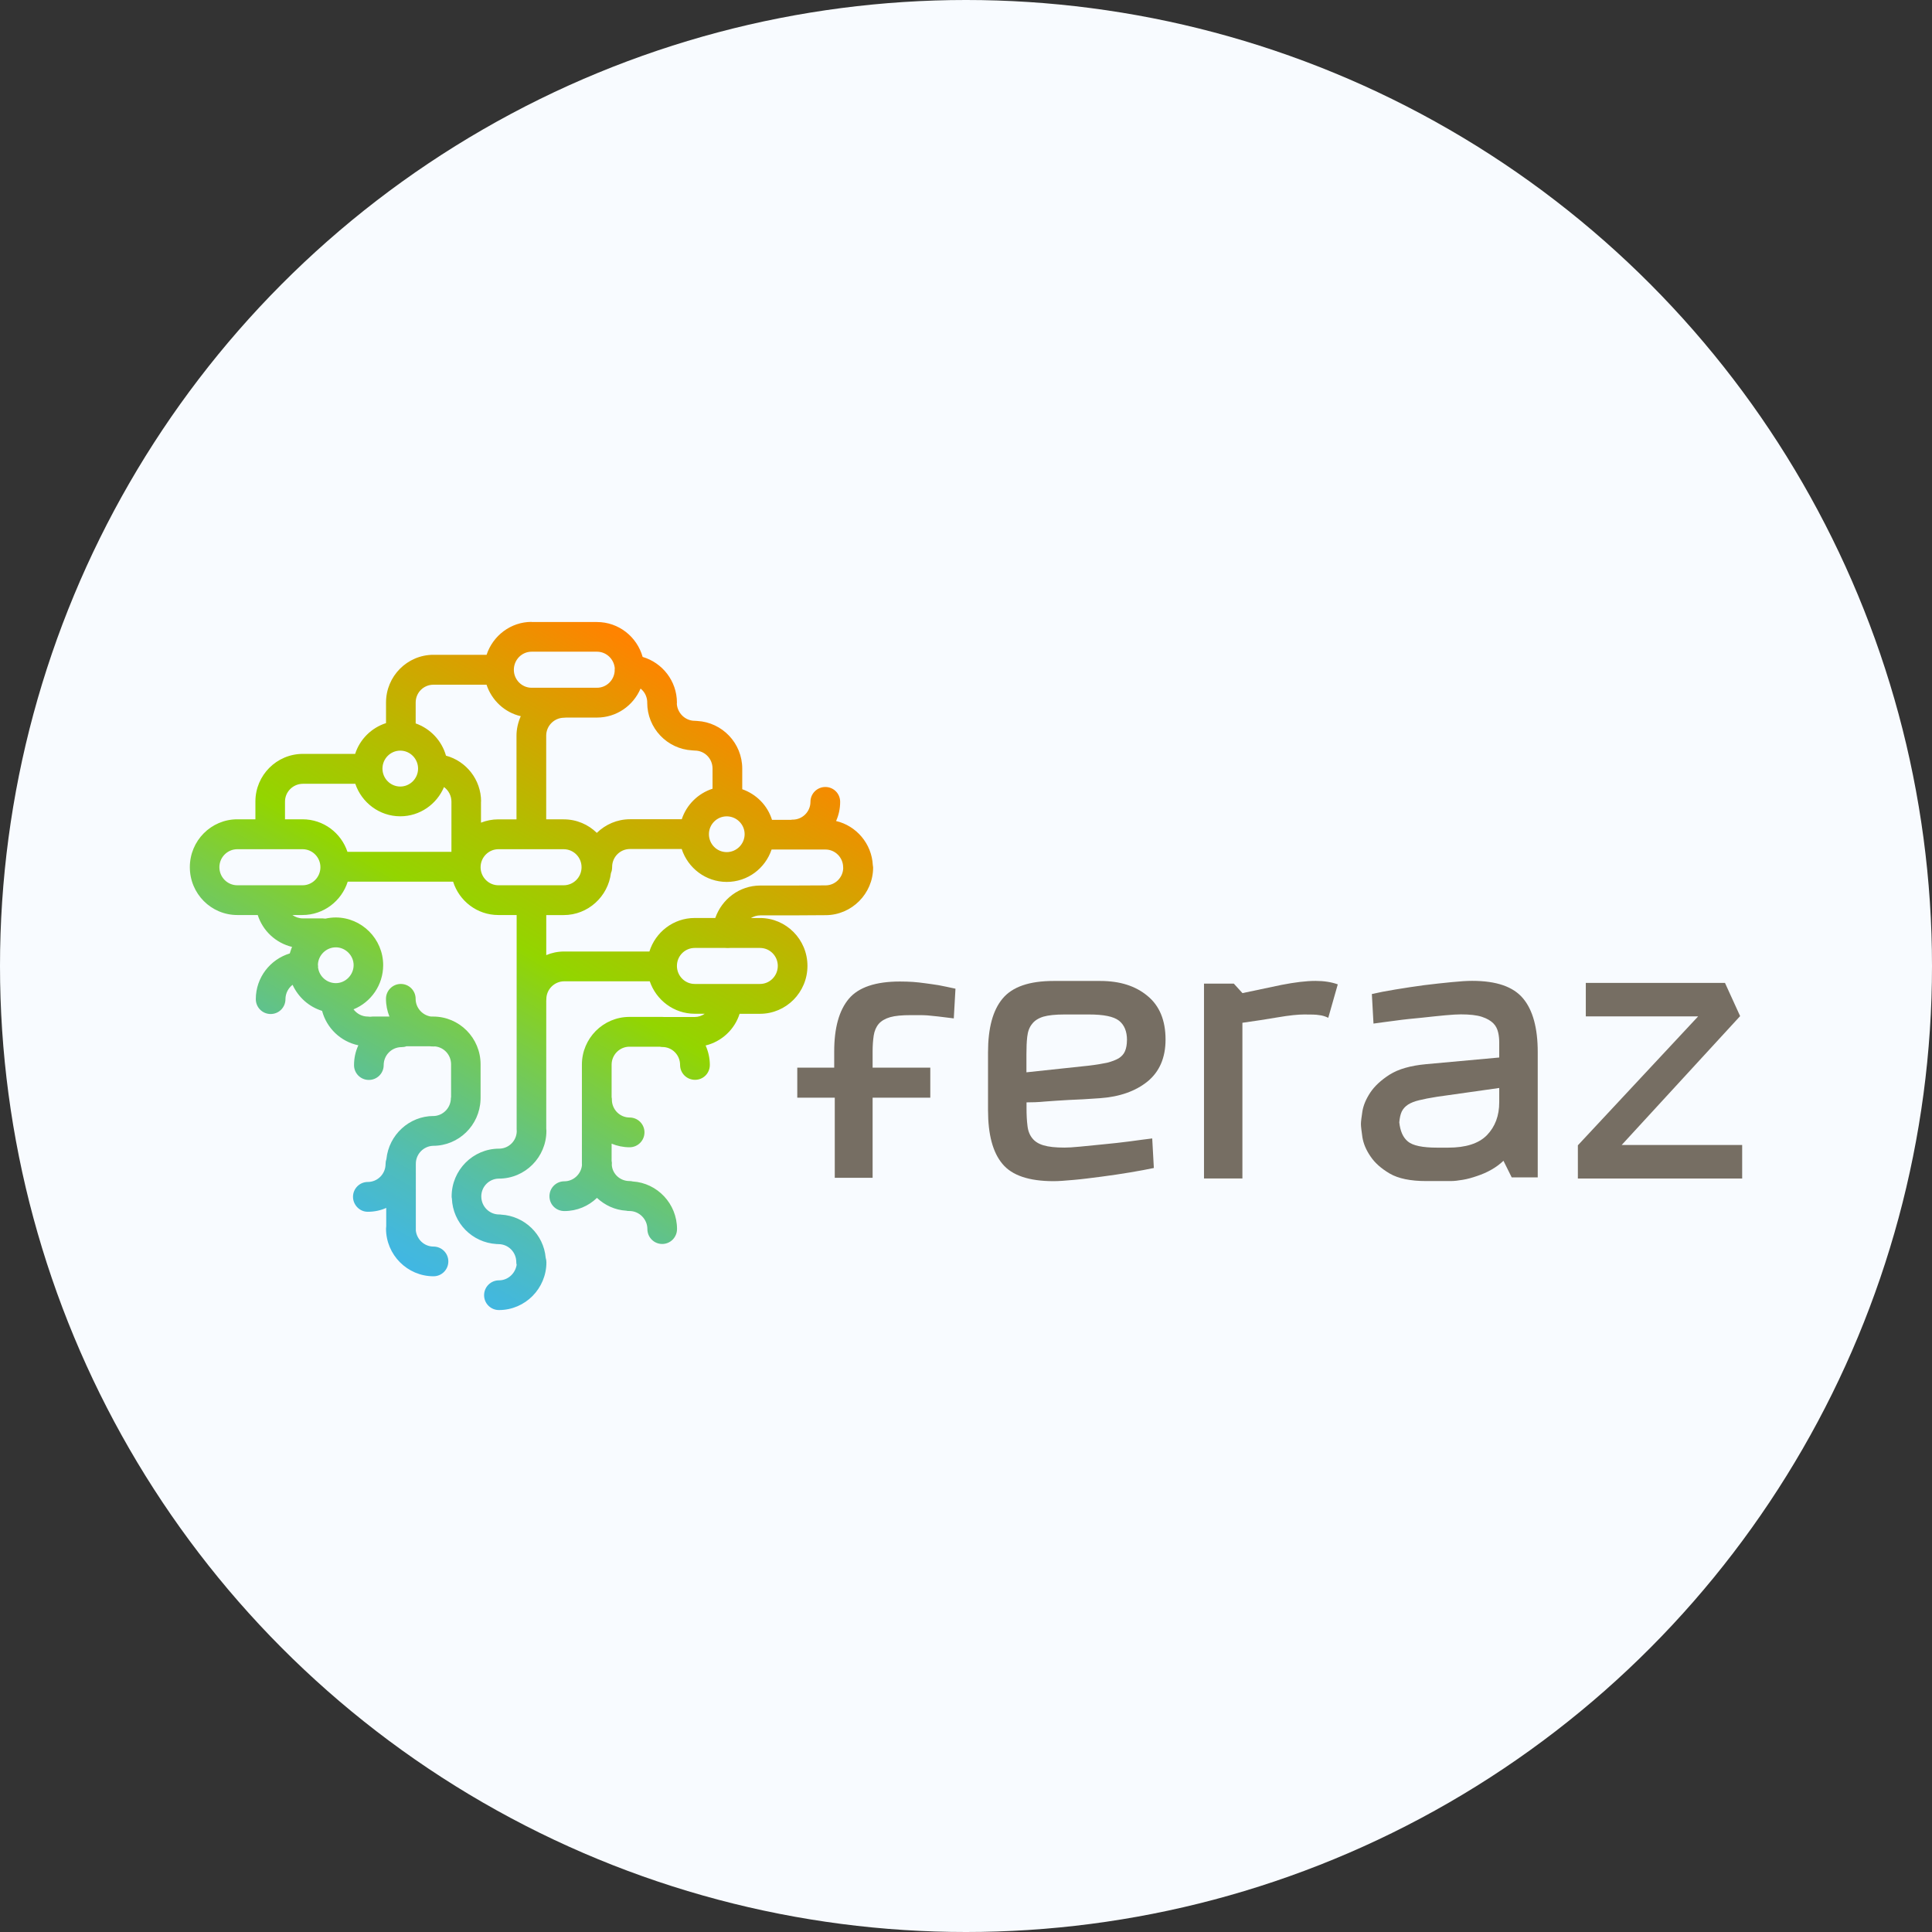
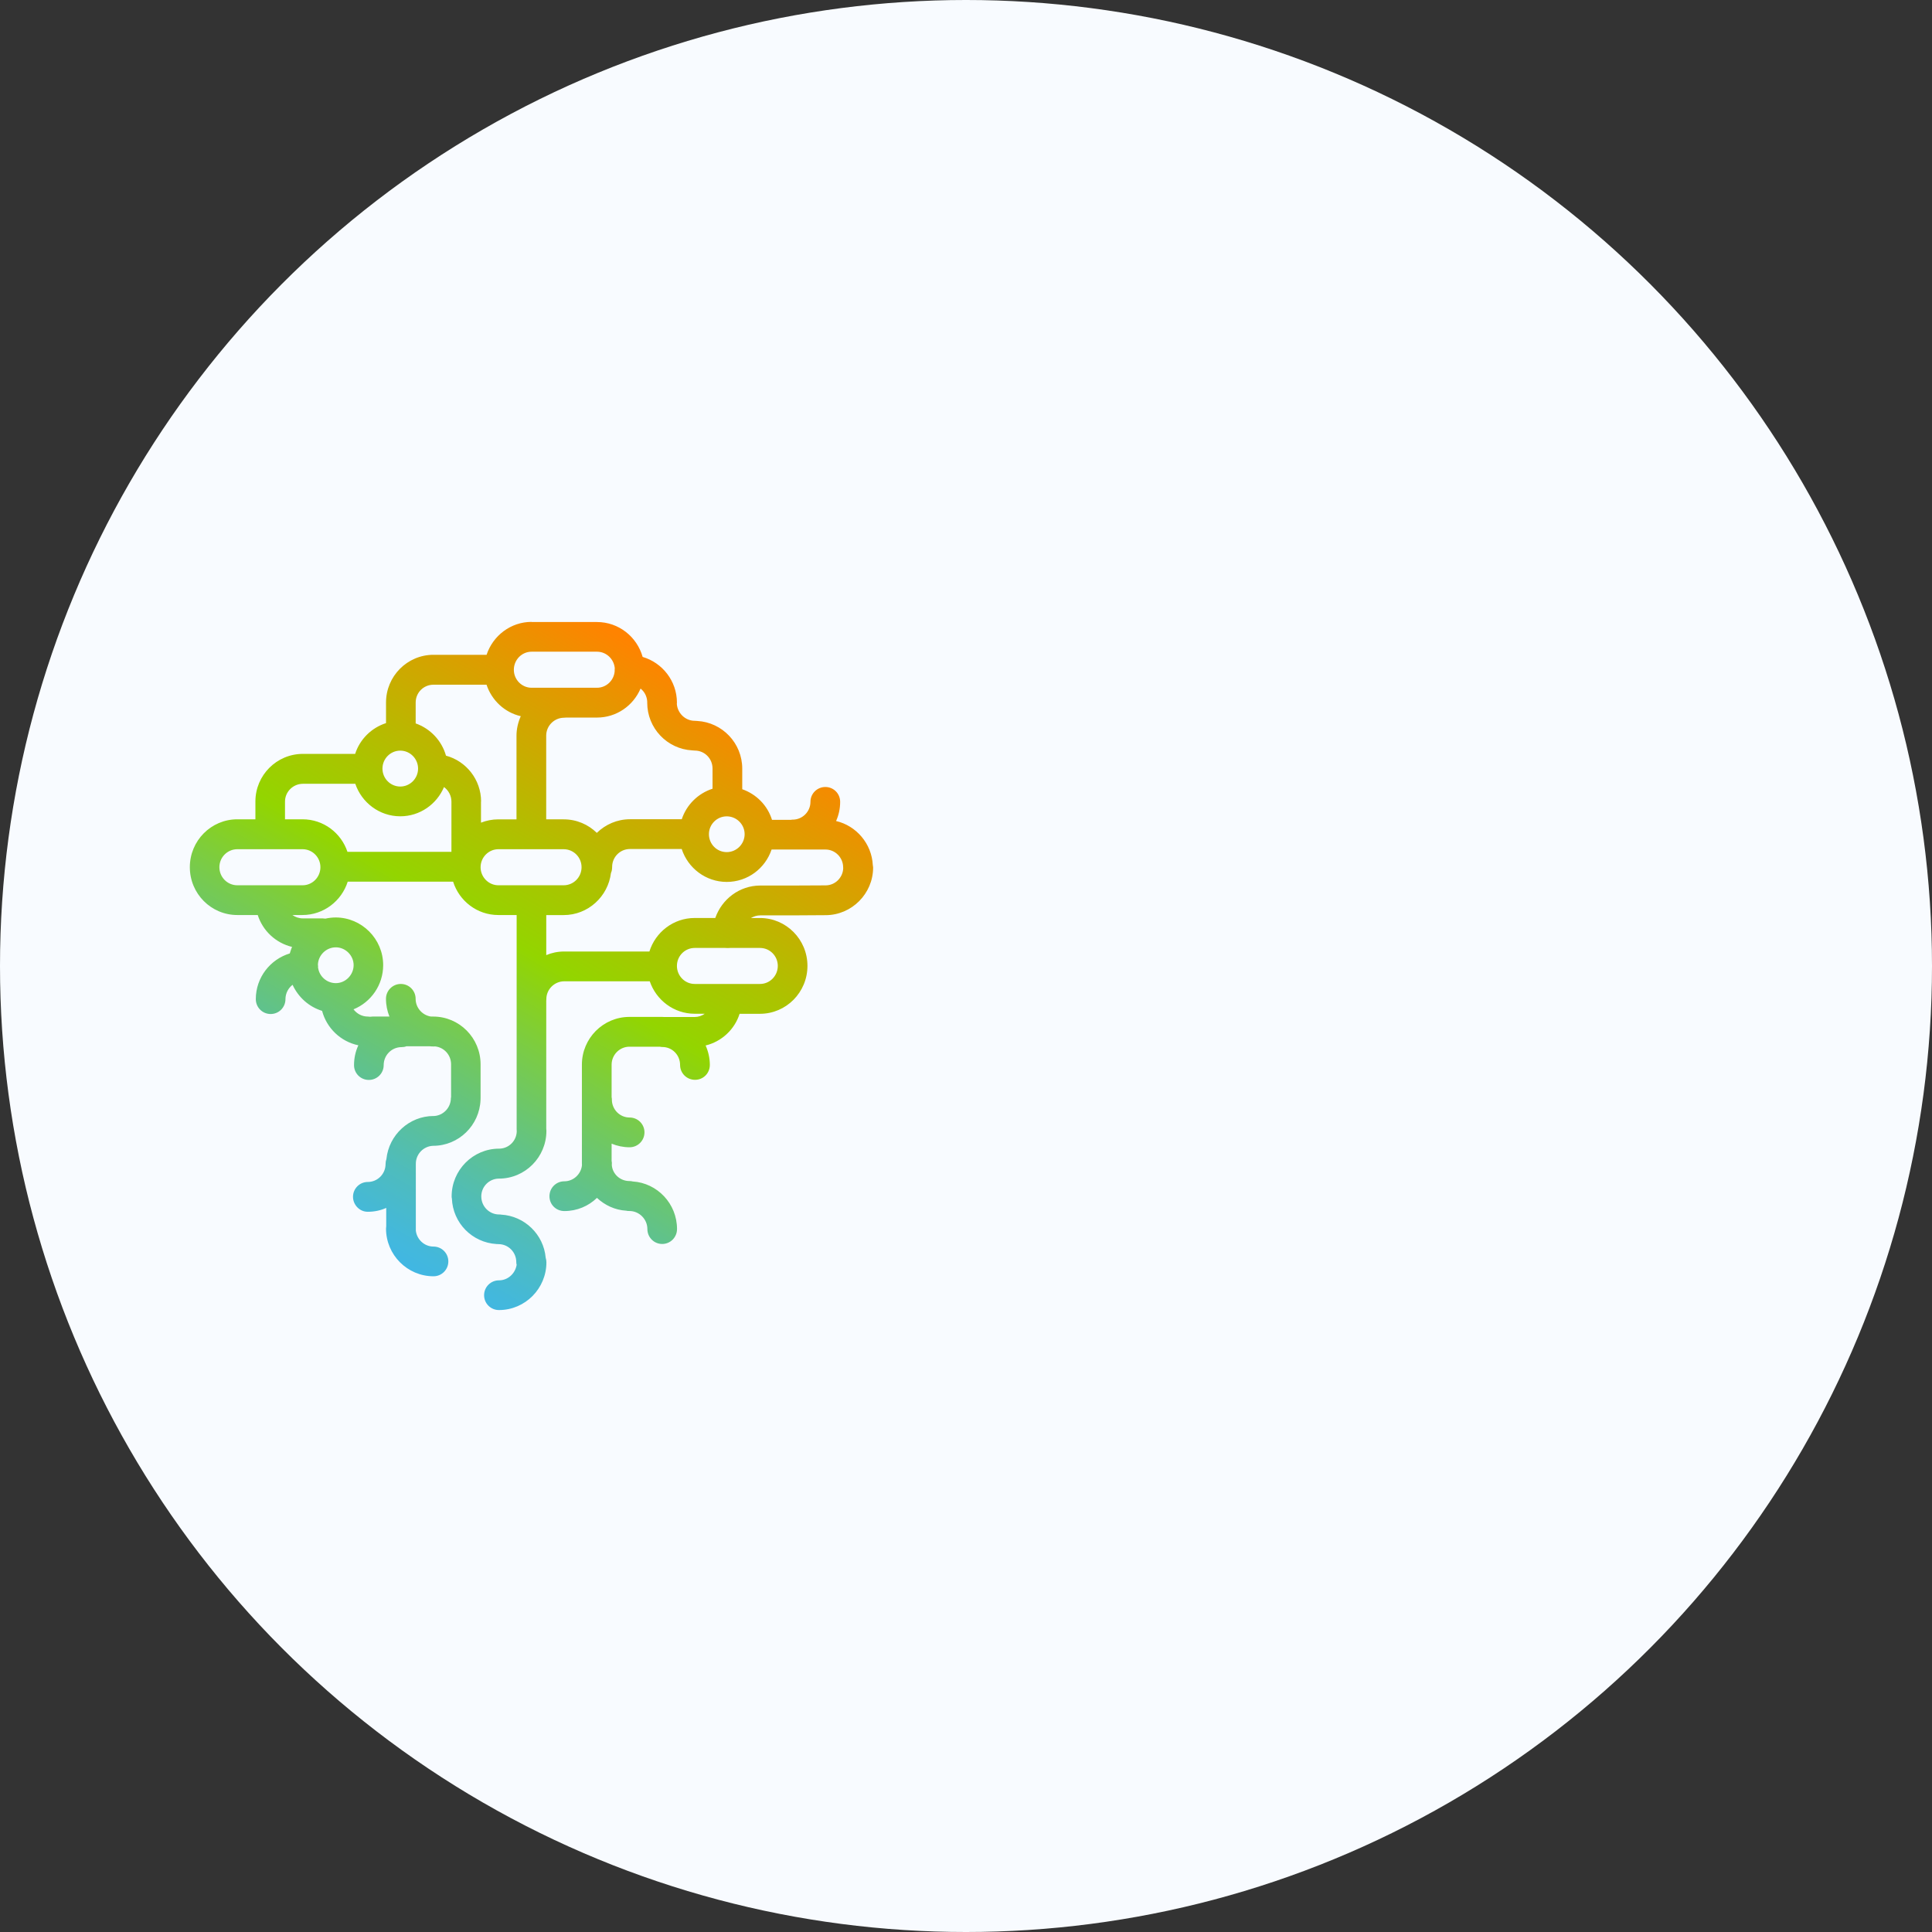
<svg xmlns="http://www.w3.org/2000/svg" id="Capa_2" data-name="Capa 2" viewBox="0 0 379.82 379.82">
  <rect x="0" y="0" width="379.82" height="379.82" fill="#333333" stroke="none" />
  <defs>
    <style>      .cls-1 {        clip-path: url(#clippath);      }      .cls-2 {        fill: none;      }      .cls-2, .cls-3, .cls-4, .cls-5 {        stroke-width: 0px;      }      .cls-3 {        fill: url(#Degradado_sin_nombre_7);      }      .cls-4 {        fill: #f8fbff;      }      .cls-5 {        fill: #766e63;      }    </style>
    <clipPath id="clippath">
      <path class="cls-2" d="m143.56,186.36h5.85c1.94,0,3.5,1.58,3.5,3.53s-1.56,3.55-3.5,3.55h-12.83c-1.93,0-3.5-1.59-3.5-3.55s1.57-3.53,3.5-3.53h5.98c.16.01.32.02.5.02.17,0,.35,0,.49-.02m-81.04,3.77s.03-.09.03-.12c0-.13-.03-.26-.04-.36.06-1.87,1.63-3.41,3.52-3.41s3.5,1.59,3.5,3.5-1.58,3.54-3.5,3.54c-1.81,0-3.32-1.38-3.5-3.16m-19.39-19.63c0-1.95,1.58-3.54,3.53-3.54h12.83c1.92,0,3.5,1.58,3.5,3.54s-1.58,3.55-3.5,3.55h-12.83c-1.95,0-3.53-1.59-3.53-3.55m51.35,0c0-1.95,1.59-3.54,3.5-3.54h12.83c1.95,0,3.52,1.58,3.52,3.54s-1.57,3.55-3.52,3.55h-12.83c-1.91,0-3.5-1.59-3.5-3.55m12.93,9.41h3.4c4.8,0,8.73-3.64,9.3-8.27.17-.36.23-.77.23-1.19,0-1.95,1.57-3.53,3.5-3.53h10.18c1.22,3.75,4.73,6.47,8.85,6.47s7.57-2.66,8.82-6.37h10.58c1.93,0,3.49,1.58,3.49,3.53,0,.06.01.1.01.16-.07,1.86-1.61,3.36-3.47,3.36-.02,0-6.4.03-6.4.03h-6.42c-4.11,0-7.57,2.68-8.86,6.38h-4.05c-4.18,0-7.72,2.79-8.9,6.59h-16.75c-1.26,0-2.45.25-3.53.71v-7.87Zm31.96-15.91c0-1.92,1.57-3.5,3.5-3.5s3.52,1.58,3.52,3.5-1.57,3.53-3.52,3.53-3.5-1.58-3.5-3.53m-83.34-6.41c0-1.92,1.59-3.49,3.52-3.49h10.3c1.25,3.69,4.73,6.39,8.84,6.39,3.87,0,7.18-2.38,8.6-5.75.87.64,1.46,1.7,1.46,2.84v9.9h-20.44c-1.24-3.72-4.71-6.4-8.83-6.4h-3.45v-3.5Zm19.16-6.48c0-1.95,1.58-3.53,3.5-3.53s3.5,1.58,3.5,3.53-1.58,3.53-3.5,3.53-3.5-1.57-3.5-3.53m32.19-6.47c0-1.95,1.59-3.53,3.52-3.53.13,0,.28-.01.42-.03h6.04c3.86,0,7.14-2.35,8.57-5.7.77.6,1.26,1.54,1.31,2.57,0,.05,0,.13,0,.21,0,5.01,3.92,9.1,8.83,9.37.18.01.35.04.52.04,1.94,0,3.49,1.58,3.49,3.53v3.97c-2.85.92-5.11,3.15-6.05,6h-10.18c-2.53,0-4.83,1.03-6.52,2.68-1.68-1.65-3.97-2.66-6.52-2.66h-3.43v-16.45Zm-12.8,12.95c0-4.31-2.94-7.96-6.9-9.02-.84-2.96-3.07-5.32-5.96-6.34v-4.11c0-1.95,1.56-3.5,3.5-3.5h10.43c1.02,3.07,3.55,5.46,6.73,6.19-.52,1.18-.84,2.49-.84,3.83v16.45h-3.58c-1.2,0-2.34.24-3.4.65v-4.15h.01Zm6.44-25.9c0-1.97,1.57-3.56,3.49-3.56h12.85c1.83,0,3.34,1.43,3.5,3.25-.02.11-.02.21-.02.31v.28c-.14,1.82-1.65,3.25-3.48,3.25h-12.85c-1.92,0-3.49-1.59-3.49-3.53m3.49-9.42c-4.11,0-7.61,2.72-8.85,6.47h-10.44c-5.16,0-9.33,4.22-9.33,9.37v4.06c-2.87.92-5.15,3.18-6.07,6.05h-10.27c-5.16,0-9.34,4.2-9.34,9.36v3.5h-3.55c-5.16,0-9.34,4.21-9.34,9.41s4.17,9.41,9.34,9.41h4.01c.99,3.11,3.55,5.5,6.75,6.27-.2.42-.3.85-.45,1.28-3.84,1.16-6.68,4.73-6.68,8.98,0,1.63,1.3,2.93,2.92,2.93s2.91-1.3,2.91-2.93c0-1.13.56-2.18,1.4-2.81,1.12,2.44,3.22,4.33,5.8,5.12.9,3.4,3.66,6.05,7.13,6.77-.56,1.2-.85,2.51-.85,3.9,0,1.62,1.3,2.91,2.91,2.91s2.92-1.29,2.92-2.91c0-1.96,1.57-3.54,3.51-3.54.31,0,.67-.05.96-.17h4.57c.25.03.52.04.77.04.11,0,.21-.01.31-.01,1.75.19,3.13,1.67,3.13,3.52v6.45c0,.06-.04.14-.04.19,0,1.88-1.5,3.45-3.37,3.53,0,0,0-.01-.02-.01-4.82,0-8.8,3.73-9.28,8.45-.11.31-.17.65-.17,1,0,1.92-1.55,3.52-3.5,3.52-1.62,0-2.9,1.33-2.9,2.91s1.28,2.95,2.9,2.95c1.28,0,2.53-.26,3.63-.76v3.6c-.02.15-.04.3-.04.47,0,5.16,4.2,9.37,9.34,9.37,1.6,0,2.91-1.3,2.91-2.92s-1.31-2.92-2.91-2.92c-1.79,0-3.28-1.38-3.48-3.14v-13.14c0-1.91,1.51-3.46,3.39-3.53h.01c5.03,0,9.13-4.02,9.32-9.03.01-.1.01-.26.01-.38v-6.61c0-5.18-4.17-9.39-9.32-9.39h-.43c-1.7-.25-3.02-1.72-3.02-3.49,0-1.61-1.3-2.92-2.91-2.92s-2.92,1.31-2.92,2.92c0,1.24.25,2.41.68,3.49h-3.34c-.15,0-.31.03-.45.04-.16-.02-.31-.04-.47-.04-1.14,0-2.15-.56-2.8-1.42,3.41-1.39,5.83-4.75,5.83-8.69,0-5.15-4.21-9.37-9.34-9.37-.69,0-1.38.09-2.03.23-.18,0-.36-.05-.53-.05h-3.89c-.78,0-1.47-.25-2.06-.66h1.98c4.16,0,7.7-2.76,8.9-6.56h20.72c1.2,3.81,4.73,6.56,8.87,6.56h3.62v42.11c0,.15,0,.3.02.44-.06,1.84-1.52,3.31-3.36,3.38h-.12c-5.13,0-9.32,4.22-9.32,9.38,0,.15,0,.27.05.41.18,4.82,3.98,8.67,8.76,8.96.14,0,.25.02.4.02,1.93,0,3.5,1.58,3.5,3.54,0,.18.02.37.07.53-.28,1.72-1.72,3.05-3.48,3.05-1.6,0-2.92,1.29-2.92,2.92s1.31,2.92,2.92,2.92c5.16,0,9.33-4.23,9.33-9.38,0-.3-.05-.59-.14-.89-.4-4.61-4.16-8.23-8.76-8.49-.12-.03-.24-.03-.4-.03-1.92,0-3.5-1.58-3.5-3.54v-.11c.05-1.85,1.52-3.32,3.34-3.4h.13c5.16,0,9.33-4.22,9.33-9.38,0-.17-.02-.33-.03-.46v-25.06c0-.13.02-.23.02-.39,0-1.92,1.59-3.5,3.52-3.5h16.81c1.26,3.69,4.73,6.38,8.84,6.38h1.97c-.56.4-1.26.64-2,.64h-6.01c-.13,0-.23-.02-.34-.02h-6.46c-5.16,0-9.34,4.22-9.34,9.37v19.38c0,.15.01.29.01.44-.2,1.76-1.7,3.13-3.46,3.13-1.63,0-2.93,1.31-2.93,2.94s1.3,2.91,2.93,2.91c2.48,0,4.74-.97,6.41-2.59,1.54,1.44,3.53,2.39,5.76,2.52.19.06.41.06.63.06,1.92,0,3.52,1.61,3.52,3.54,0,1.63,1.3,2.94,2.92,2.94s2.91-1.32,2.91-2.94c0-4.96-3.86-9.05-8.72-9.35-.21-.06-.43-.08-.65-.08-1.78,0-3.28-1.34-3.45-3.09.01-.14.01-.28.01-.38,0-.16,0-.29-.05-.45v-3.43c1.08.45,2.28.71,3.54.71,1.6,0,2.92-1.31,2.92-2.93s-1.31-2.92-2.92-2.92c-1.94,0-3.49-1.59-3.49-3.53,0-.15,0-.3-.05-.45v-6.41c0-1.92,1.56-3.53,3.5-3.53h5.97c.18.04.35.06.52.06,1.92,0,3.47,1.57,3.47,3.52,0,1.63,1.31,2.93,2.94,2.93s2.91-1.3,2.91-2.93c0-1.36-.31-2.66-.83-3.82,3.16-.77,5.71-3.15,6.68-6.23h4.01c5.14,0,9.33-4.21,9.33-9.42s-4.19-9.41-9.33-9.41h-1.78c.55-.32,1.17-.52,1.86-.52h6.43s6.39-.04,6.39-.04c5.12,0,9.34-4.22,9.34-9.37,0-.17-.05-.32-.06-.46-.21-4.24-3.25-7.75-7.22-8.68.52-1.16.8-2.44.8-3.77,0-1.64-1.31-2.92-2.91-2.92s-2.93,1.28-2.93,2.92c0,1.93-1.57,3.5-3.5,3.5-.11,0-.22,0-.33.04h-3.73c-.88-2.85-3.08-5.05-5.85-6.02v-4.05c0-5.01-3.93-9.1-8.85-9.37-.15,0-.32-.03-.49-.03-1.86,0-3.39-1.5-3.52-3.33,0-.07.02-.16.02-.24,0-4.25-2.86-7.85-6.74-8.99-1.11-3.95-4.7-6.86-8.98-6.86h-12.85Z" />
    </clipPath>
    <linearGradient id="Degradado_sin_nombre_7" data-name="Degradado sin nombre 7" x1="3188.2" y1="2002.49" x2="3189.51" y2="2002.49" gradientTransform="translate(-332427.47 176052.45) rotate(-60) scale(99.9)" gradientUnits="userSpaceOnUse">
      <stop offset="0" stop-color="#3fb6e8" />
      <stop offset=".05" stop-color="#43b8dc" />
      <stop offset=".14" stop-color="#4ebcbd" />
      <stop offset=".25" stop-color="#60c28b" />
      <stop offset=".39" stop-color="#7acc46" />
      <stop offset=".52" stop-color="#93d500" />
      <stop offset=".64" stop-color="#aac400" />
      <stop offset=".89" stop-color="#e39800" />
      <stop offset="1" stop-color="#ff8300" />
    </linearGradient>
  </defs>
  <g id="Contenido">
    <g>
      <circle class="cls-4" cx="189.91" cy="189.91" r="189.91" />
      <g>
        <g>
-           <path class="cls-5" d="m187.51,200.21c-1.29-.16-2.31-.29-3.09-.38-.82-.08-1.48-.15-2.07-.21-.56-.04-1.11-.05-1.6-.05h-1.71c-1.72,0-3.05.12-4.04.4-.99.29-1.74.73-2.25,1.32-.51.6-.84,1.38-.98,2.27-.14.91-.22,1.96-.22,3.15v3.18h11.34v5.91h-11.34v15.75h-7.44v-15.75h-7.37v-5.91h7.26v-3.18c0-4.63.96-8.08,2.88-10.36,1.9-2.26,5.27-3.39,10.03-3.39.92,0,1.77.03,2.58.08.79.06,1.6.15,2.38.26.8.09,1.67.24,2.64.38.97.19,2.07.41,3.33.69l-.33,5.83Z" />
-           <path class="cls-5" d="m229.14,204.37c0,3.57-1.19,6.32-3.55,8.25-2.37,1.91-5.49,3.01-9.35,3.28-2.38.18-4.43.28-6.18.35-1.75.1-3.27.2-4.56.3-1.41.14-2.67.17-3.69.17v1.16c0,1.33.06,2.47.19,3.47.11,1,.44,1.8.94,2.42.49.63,1.22,1.1,2.2,1.39,1.02.31,2.37.45,4.13.45.66,0,1.7-.05,3.07-.19,1.39-.15,2.95-.29,4.65-.46,1.71-.15,3.39-.36,5.1-.57,1.67-.24,3.19-.42,4.43-.58l.32,5.81c-1.25.26-2.82.56-4.68.87-1.87.3-3.74.6-5.66.84-1.93.24-3.72.49-5.41.63-1.71.16-3.02.25-3.95.25-4.83,0-8.18-1.12-10.06-3.39-1.9-2.26-2.84-5.76-2.84-10.57v-11.38c0-4.74.94-8.26,2.86-10.55,1.93-2.33,5.27-3.47,10.05-3.47h9.14c3.85,0,6.92.96,9.29,2.93,2.37,1.93,3.56,4.81,3.56,8.59m-7.58.11c0-1.72-.52-2.98-1.57-3.82-1.07-.83-3.02-1.22-5.92-1.22h-4.81c-1.77,0-3.17.15-4.14.43-1.02.32-1.75.79-2.25,1.47-.51.63-.81,1.47-.92,2.47-.12.99-.16,2.14-.16,3.47v3.53l12.27-1.31c1.46-.17,2.66-.38,3.57-.57.95-.24,1.7-.53,2.31-.88.56-.37.98-.8,1.23-1.4.25-.58.38-1.32.38-2.17" />
-           <path class="cls-5" d="m256.4,199.44c-1.18,0-2.92.17-5.19.56-2.31.39-4.6.75-6.96,1.07v30.61h-7.55v-38.31h5.86l1.7,1.87c2.46-.53,5.02-1.07,7.65-1.61,2.65-.52,4.88-.79,6.73-.79,1.65,0,3.12.23,4.36.68l-1.87,6.57c-.62-.29-1.22-.48-1.84-.53-.58-.11-1.53-.12-2.88-.12" />
-           <path class="cls-5" d="m297.2,231.48l-1.63-3.28c-.67.65-1.47,1.24-2.33,1.73-.92.53-1.85.93-2.84,1.26-.93.32-1.88.6-2.81.75-.93.16-1.71.25-2.38.25h-4.85c-3.05,0-5.45-.49-7.14-1.47-1.69-1-2.96-2.12-3.81-3.41-.85-1.24-1.37-2.5-1.57-3.73-.17-1.24-.29-2.08-.29-2.6,0-.49.11-1.32.29-2.51.2-1.18.7-2.38,1.53-3.65.84-1.27,2.11-2.46,3.81-3.55,1.74-1.1,4.14-1.78,7.18-2.06l14.38-1.31v-2.99c0-.63-.06-1.32-.22-1.97-.15-.64-.43-1.25-.94-1.76-.5-.5-1.22-.94-2.25-1.28-1.02-.33-2.38-.48-4.14-.48-.65,0-1.68.05-3.07.18-1.41.13-2.96.3-4.63.48-1.65.16-3.38.32-5.07.56-1.72.23-3.19.41-4.4.59l-.32-5.81c1.25-.29,2.79-.59,4.62-.89,1.86-.32,3.72-.58,5.64-.85,1.92-.24,3.73-.43,5.44-.6,1.68-.17,3.03-.25,4.02-.25,4.76,0,8.07,1.13,10.02,3.47,1.91,2.29,2.87,5.81,2.87,10.54v24.63h-5.11Zm-2.46-17.59l-12.24,1.73c-1.45.23-2.6.45-3.51.68-.89.21-1.61.5-2.17.85-.55.37-.96.8-1.24,1.36-.27.57-.41,1.28-.49,2.14.19,1.72.72,2.96,1.7,3.77.97.8,2.87,1.2,5.72,1.2h2.21c3.43,0,5.99-.8,7.61-2.46,1.61-1.68,2.41-3.81,2.41-6.46v-2.8h0Z" />
-           <polygon class="cls-5" points="310.2 231.69 310.2 225.16 333.84 199.82 311.76 199.82 311.76 193.23 339.12 193.23 342.1 199.76 318.81 225.1 342.5 225.1 342.5 231.69 310.2 231.69" />
-         </g>
+           </g>
        <g class="cls-1">
          <polygon class="cls-3" points="-20.96 223.73 70.88 63.82 229.91 156.07 138.05 316.01 -20.96 223.73" />
        </g>
      </g>
    </g>
  </g>
</svg>